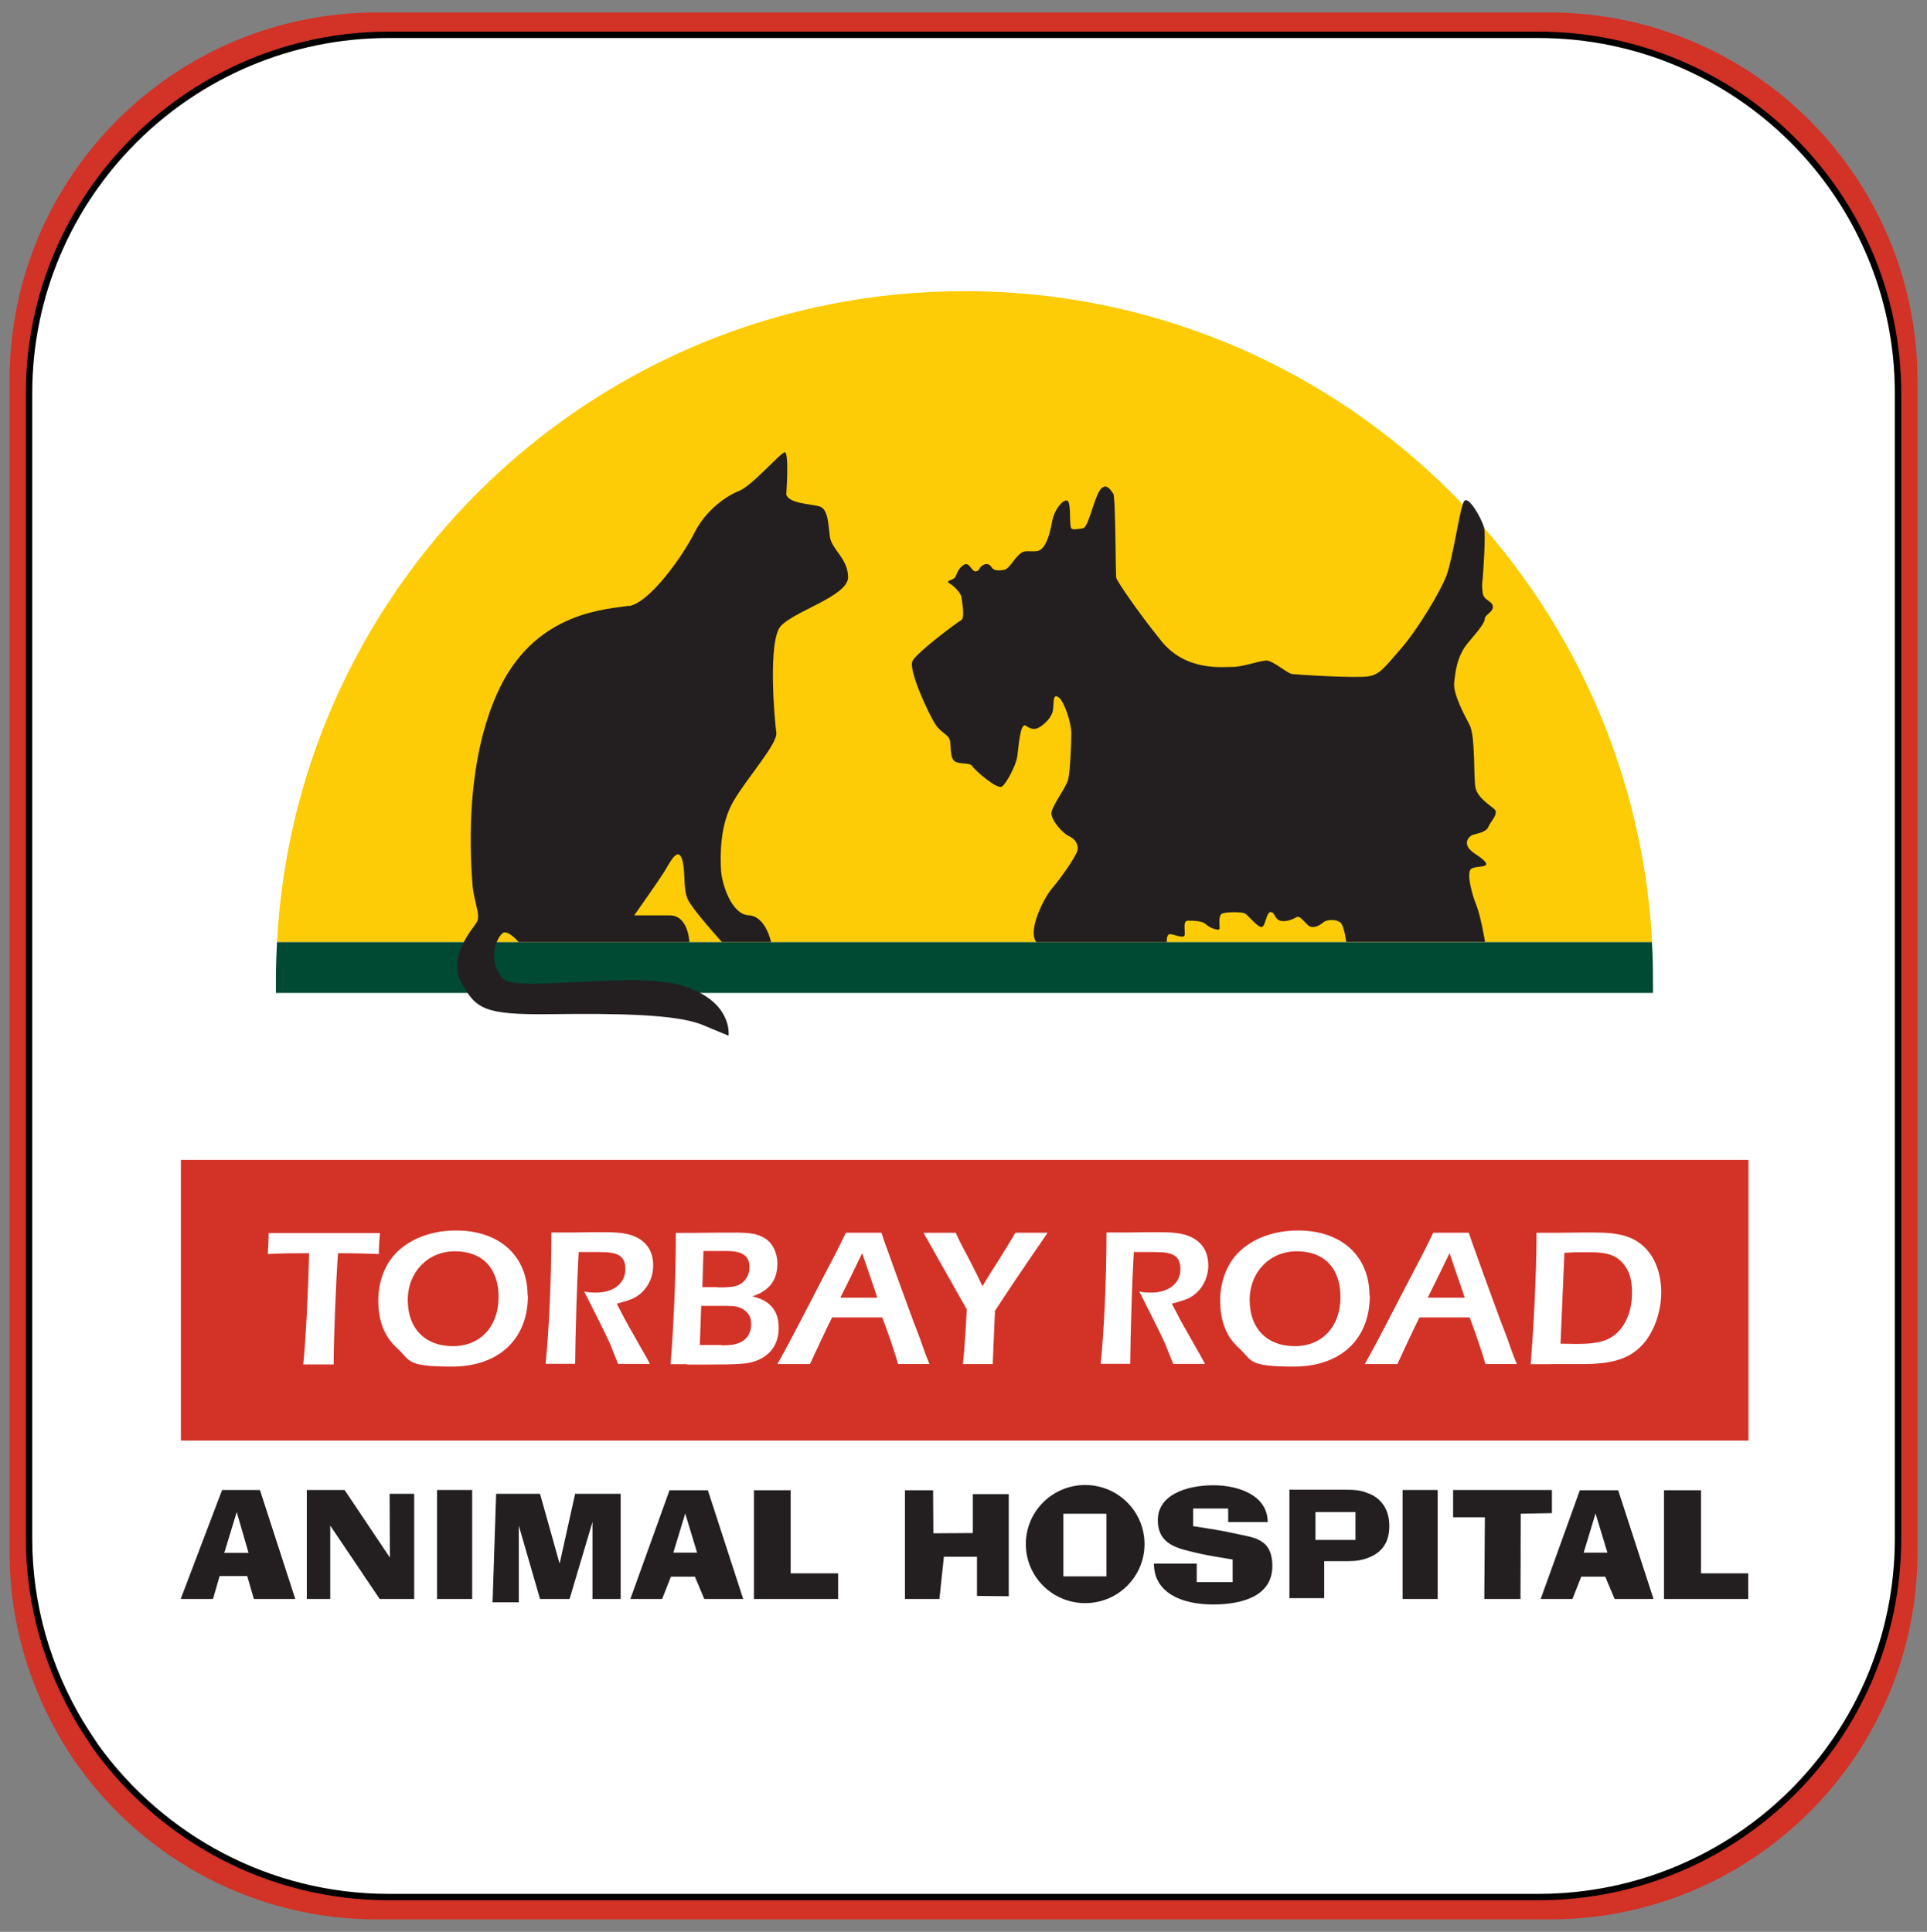
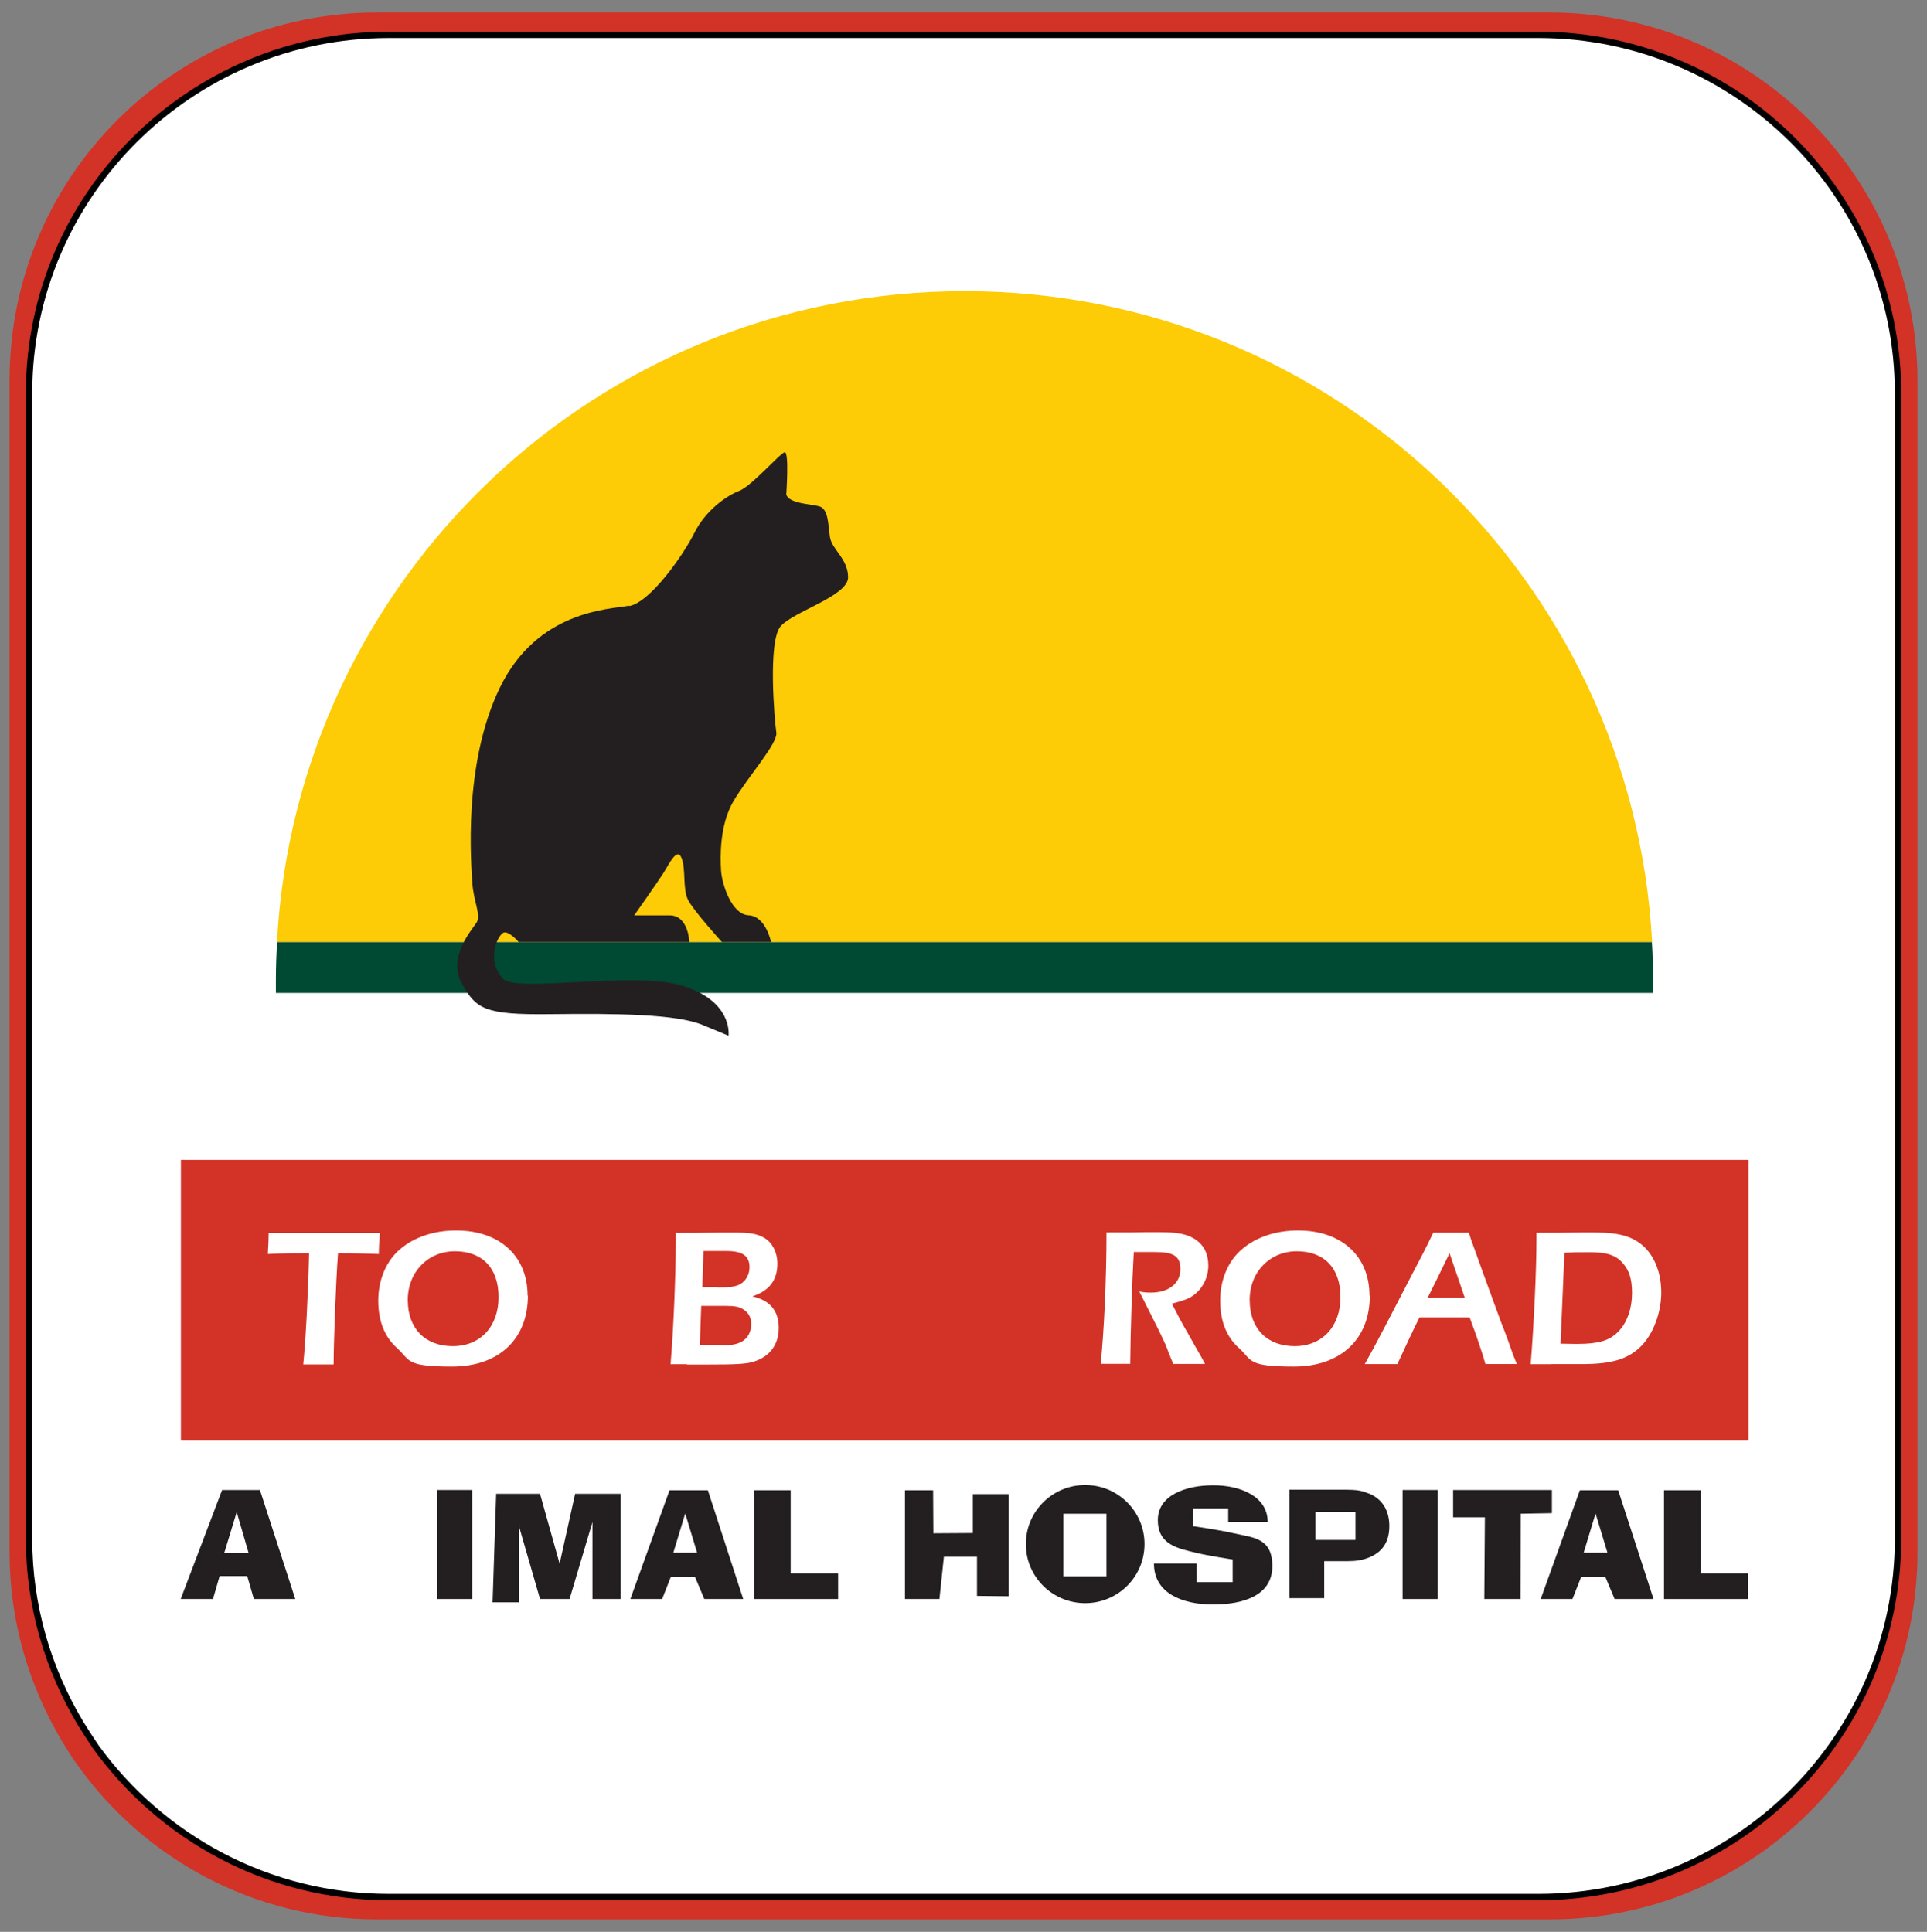
<svg xmlns="http://www.w3.org/2000/svg" version="1.1" viewBox="0 0 302.09 302.91">
  <rect x="0" y="0" width="302.09" height="302.91" fill="#808080" stroke="none" />
  <defs>
    <style>
      .cls-1 {
        fill: #fdcc06;
      }

      .cls-2, .cls-3 {
        fill: #fff;
      }

      .cls-3 {
        stroke: #000;
        stroke-miterlimit: 10;
      }

      .cls-4 {
        fill: #004932;
      }

      .cls-5 {
        fill: #231f20;
      }

      .cls-6 {
        fill: #d33227;
      }
    </style>
  </defs>
  <g>
    <g id="Layer_2">
      <path class="cls-6" d="M242.9,1.96H59.1C27.3,1.96,1.5,27.76,1.5,59.56v183.9c0,10.9,3.1,21,8.3,29.7.8,1.3,1.6,2.6,2.5,3.8,10.4,14.5,27.5,24,46.8,24h183.9c31.8,0,57.6-25.8,57.6-57.6V59.56c-.1-31.8-25.9-57.6-57.7-57.6Z" />
      <path class="cls-3" d="M241.15,5.46H60.95C29.85,5.46,4.55,30.66,4.55,61.66v179.6c0,10.6,3,20.5,8.1,29,.8,1.3,1.6,2.5,2.4,3.7,10.3,14.2,27,23.5,45.9,23.5h180.2c31.2,0,56.4-25.2,56.4-56.2V61.66c0-31-25.3-56.2-56.4-56.2Z" />
      <g id="Layer_1">
        <g>
          <g>
            <path class="cls-1" d="M151.21,45.65c-57.64,0-104.76,45.18-107.79,102.08h215.58c-3.07-56.9-50.15-102.08-107.79-102.08h0Z" />
            <path class="cls-4" d="M259,147.73H43.42c-.09,1.95-.17,3.89-.17,5.88v2.08h215.88v-2.08c0-1.99-.04-3.94-.17-5.88h.04Z" />
-             <path class="cls-5" d="M162.51,147.73h20.42s-.13-1.17.43-1.25,2.38.91,2.38,0-.26-2.12.48-2.12,2.25,0,2.81.56,2.12,1.13,2.16.69-.26-2.12.43-2.38,3.07-.26,3.55,0,2.03,2.25,2.64,2.12.69-2.34,1.38-2.34.56,1.04,1.47,1.34,2.12-.26,2.64-.56,1.38,1.08,1.95,1.43,1.51,0,2.16-.56,2.03-.52,2.68-.04.95,3.07.95,3.07h21.77s-.69-4.11-1.38-5.8-1.6-5.11-.78-5.67c.69-.48,2.9-.13,2.21-1.04s-2.25-1.47-2.73-2.38.17-1.69.78-1.9,2.08-.39,2.42-1.25,1.73-2.12.91-2.81-2.64-1.82-2.94-3.38,0-8.05-.91-9.78-2.6-4.89-2.42-6.62.43-4.24,2.21-6.32,2.6-3.16,2.6-3.76,1.34-1,1.25-1.9-1.47-.91-1.6-2.16-.09-1.25,0-2.16.52-6.97.22-8.05c-.43-1.51-2.51-5.19-3.16-4.07s-1.73,8.96-2.73,11.6c-1,2.64-4.63,8.61-7.14,11.47s-3.2,3.98-5.02,4.33-11.25-.26-12.03-.35-3.03-2.16-4.07-2.12-3.85,1.04-5.24,1-7.27.82-11.21-4.07c-3.94-4.89-6.92-9.39-7.05-9.87s-.09-12.72-.48-13.24-1.17-1.9-2.12-.48-1.77,5.8-2.64,5.93-1.73.3-1.86-.09c-.3-.78.09-4.28-.69-4.28s-1.95,1.6-2.25,3.2-.91,4.67-2.51,4.76-1.9-.26-2.81.65-1.47,2.16-2.29,2.29-1.56.13-1.9-.43-.91-.65-1.47-.26-.35.82-1,.91-1-1.56-1.86-1.04-1.08,1.34-1.34,1.9-1.73.56-.91,1.04,1.82,1.6,1.86,2.16.61,3.25-.04,3.59-6.84,4.98-7.62,6.36,2.6,8.48,3.55,9.95,2.21,1.6,2.34,2.77,0,2.68.82,3.12,2.29.09,2.64.69,3.94,3.76,4.67,3.2,2.16-3.29,2.38-4.67.43-5.54,1.38-4.85,1.6.56,2.25.13,1.73-1.38,1.95-2.47-.09-2.81.87-2.16,2.03,4.15,2.03,5.63-.17,5.88-.48,7.23c-.3,1.3-2.64,4.28-2.64,5.37s1.69,3.07,2.73,3.55,1.56,1.38,1.34,2.29-2.6,4.33-3.94,5.88-3.76,6.45-2.6,8.31l.13.17Z" />
            <path class="cls-5" d="M98.59,94.98c-3.16.56-14.32.74-20.21,12.81-5.88,12.07-4.5,27.87-4.33,30.68s1.38,5.02.69,6.14-4.63,5.45-2.38,9.52,3.51,5.02,13.98,4.89c10.52-.13,19.73,0,23.8,1.69l4.07,1.69c.13-1.13-.13-5.88-7.7-7.96-7.57-2.12-25.75,1.25-27.69-1-2.64-3.03-.82-6.58,0-7.14s2.51,1.43,2.51,1.43h26.74s-.13-4.2-3.07-4.2h-5.58s3.76-5.32,4.63-6.71,2.12-4.07,2.81-2.25.13,4.8,1,6.53,5.32,6.62,5.32,6.62h7.7s-.82-4.07-3.51-4.2-4.2-4.89-4.33-7.01-.26-7.14,1.95-10.9c2.25-3.81,7.01-9.09,6.71-10.77-.26-1.69-1.38-14.32.69-16.66s10.56-4.72,10.56-7.66-2.6-4.37-2.86-6.4c-.26-1.99-.26-4.33-1.64-4.72s-4.76-.43-5.19-1.86c0,0,.48-6.79-.26-6.62s-5.19,5.32-7.14,6.06-5.24,3.03-7.01,6.58c-1.77,3.55-6.92,10.86-10.21,11.47l-.04-.04Z" />
          </g>
          <g>
            <g>
              <path class="cls-5" d="M193.23,240.38c-1.77-.43-6.19-1.08-6.19-1.08v-1.3s0,0,0,0v-1.47h5.5v2.12h6.19c0-4.02-4.28-5.76-8.52-5.76s-8.7,1.51-8.7,5.45,3.2,4.46,6.23,5.19c1.6.39,5.5,1,5.5,1v3.55h-5.63v-2.9h-6.71c0,4.59,4.37,6.4,9.26,6.4s9.3-1.47,9.3-6.01-3.12-4.46-6.19-5.19h-.04Z" />
              <path class="cls-5" d="M40.7,233.63h-5.88l-6.49,17.09h5.06l1.04-3.59h4.33l1.04,3.59h6.49l-5.54-17.09h-.04ZM35.16,243.49l1.95-6.4,1.86,6.4h-3.85.04Z" />
-               <polygon class="cls-5" points="48.1 250.72 51.77 250.72 51.77 239.21 59.52 250.72 64.93 250.72 64.93 234.23 61.08 234.23 61.12 244.23 54.02 233.63 48.1 233.63 48.1 250.72" />
              <rect class="cls-5" x="68.52" y="233.63" width="5.5" height="17.09" />
              <polygon class="cls-5" points="77.22 251.24 81.33 251.24 81.33 239.21 84.66 250.72 89.29 250.72 92.88 238.65 92.88 250.72 97.3 250.72 97.3 234.23 90.16 234.23 87.73 245.18 84.66 234.23 77.78 234.23 77.22 251.24" />
              <polygon class="cls-5" points="118.2 250.72 131.39 250.72 131.39 246.7 123.95 246.7 123.95 233.67 118.2 233.67 118.2 250.72" />
              <polygon class="cls-5" points="141.87 250.72 147.27 250.72 147.97 244.1 153.16 244.1 153.16 250.24 158.14 250.29 158.14 234.28 152.51 234.28 152.51 240.38 146.32 240.42 146.28 233.67 141.87 233.67 141.87 250.72" />
              <rect class="cls-5" x="219.88" y="233.63" width="5.5" height="17.09" />
              <polygon class="cls-5" points="227.8 237.91 227.8 233.63 243.29 233.63 243.29 237.26 238.4 237.35 238.36 250.72 232.69 250.72 232.78 237.91 227.8 237.91" />
              <polygon class="cls-5" points="260.86 250.72 274.06 250.72 274.06 246.7 266.66 246.7 266.66 233.67 260.86 233.67 260.86 250.72" />
              <path class="cls-5" d="M214.56,234.19c-1.04-.48-1.95-.61-3.81-.61h-8.61v17.01h5.45v-5.8h3.68c1.34,0,2.29-.17,3.2-.52,2.29-.87,3.33-2.55,3.33-4.98s-1.08-4.24-3.2-5.11h-.04ZM212.49,241.46h-6.27v-4.37h6.27v4.37Z" />
              <path class="cls-5" d="M170.12,232.85c-5.15,0-9.3,4.15-9.3,9.26s4.15,9.26,9.3,9.26,9.3-4.15,9.3-9.26-4.15-9.26-9.3-9.26ZM173.45,247.17h-6.75v-9.82h6.75v9.82Z" />
              <path class="cls-5" d="M253.64,233.67h-5.97l-6.14,17.05h4.98l1.38-3.5h3.76l1.47,3.5h6.1l-5.54-17.05h-.04ZM248.27,243.45l1.86-6.14,1.86,6.14h-3.72Z" />
              <path class="cls-5" d="M110.93,233.67h-5.97l-6.14,17.05h4.98l1.38-3.5h3.76l1.47,3.5h6.1l-5.54-17.05h-.04ZM105.56,243.45l1.86-6.14,1.86,6.14h-3.72Z" />
            </g>
            <g>
              <rect class="cls-6" x="28.36" y="181.87" width="245.74" height="44.01" />
              <g>
                <path class="cls-2" d="M48.44,196.5c-2.47,0-3.72,0-6.45.13.09-1.82.13-2.29.13-3.29h17.44c-.13,1.64-.17,2.29-.17,3.29-1.56-.04-3.29-.13-6.4-.13-.35,4.67-.69,14.19-.69,17.44h-4.76c.39-3.89.78-11.29.91-17.44Z" />
                <path class="cls-2" d="M82.76,203.16c0,6.84-4.59,11.12-11.9,11.12s-6.49-.95-8.57-2.86c-1.99-1.77-2.99-4.24-2.99-7.49s1.25-6.23,3.42-8.05c2.21-1.9,5.32-2.94,8.78-2.94,6.84,0,11.21,4.02,11.21,10.21h.04ZM63.93,203.9c0,4.41,2.73,7.18,7.05,7.18s7.18-3.07,7.18-7.7-2.64-7.18-6.84-7.18-7.4,3.2-7.4,7.7Z" />
-                 <path class="cls-2" d="M91.58,202.51c.87.17,1.25.17,1.86.17,2.77,0,4.59-1.47,4.59-3.68s-1.3-2.68-4.11-2.68-.48,0-1.77,0h-1.43c-.26,4.37-.52,12.77-.56,17.53h-4.63c.52-5.06.91-13.11.91-20.6h3.2c.63,0,1.6-.01,2.9-.04h2.25c2.86,0,4.28.3,5.58,1.13,1.34.91,2.03,2.25,2.03,4.11s-.91,3.68-2.42,4.72c-.69.48-1.25.69-3.29,1.25.91,1.77,1.56,3.03,2.55,4.72.74,1.3,1.47,2.64,2.16,3.81,0,0,.26.48.48.91h-4.98c-.13-.35-.26-.65-.39-.95l-.82-2.08c-.13-.3-.87-1.9-1.69-3.51s-1.34-2.68-1.95-3.89l-.48-.95v.04Z" />
                <path class="cls-2" d="M107.72,213.9h-2.6c.43-4.8.82-13.89.82-18.95s0-.91,0-1.64h3.16c.82,0,.87,0,3.94-.04h2.25c2.38,0,3.51.22,4.59.87,1.21.74,1.99,2.25,1.99,3.98,0,2.6-1.25,4.28-3.94,5.15,2.77.61,4.15,2.25,4.15,4.93s-1.43,4.5-3.85,5.28c-1.17.39-2.6.48-7.57.48h-2.99l.04-.04ZM113.13,210.95c1.64,0,2.42-.17,3.2-.61.91-.52,1.43-1.51,1.43-2.68s-.43-1.82-1.21-2.34c-.69-.43-1.34-.56-2.81-.56h-3.81l-.22,6.14h3.42v.04ZM112.48,201.87c1.95,0,2.55-.09,3.33-.39,1.04-.48,1.69-1.56,1.69-2.77,0-1.77-1.08-2.55-3.59-2.55h-3.63l-.17,5.67h2.42l-.04.04Z" />
-                 <path class="cls-2" d="M130.44,206.58c-1,1.99-2.42,5.06-3.46,7.31h-5.11c1.34-2.42,1.73-3.07,5.93-11.21,3.2-6.14,3.72-7.1,4.8-9.39h5.58c.26.82.56,1.69.87,2.51.78,2.21,2.16,6.01,4.15,11.42.69,1.73,1.34,3.51,1.95,5.28l.56,1.38h-4.93c-.35-1.34-1.51-4.8-2.47-7.31h-7.92.04ZM137.54,203.47c-.74-2.21-1.56-4.54-2.38-6.97-1.3,2.73-1.9,3.89-3.42,6.97h5.8Z" />
-                 <path class="cls-2" d="M151.52,205.24c-1.25-2.21-3.51-6.19-6.75-11.94h5.06c.61,1.38.82,1.73,2.21,4.37.91,1.77,1.34,2.64,1.99,4.02.82-1.43,1.43-2.38,2.6-4.2,1.24-1.99,2.09-3.39,2.55-4.2h5.06c-4.24,6.14-6.79,10-8.26,12.25-.17,3.68-.26,6.45-.35,8.35h-4.67c.22-2.12.52-6.71.61-8.7l-.04.04Z" />
                <path class="cls-2" d="M178.6,202.51c.87.17,1.25.17,1.86.17,2.77,0,4.59-1.47,4.59-3.68s-1.3-2.68-4.11-2.68-.48,0-1.77,0h-1.43c-.26,4.37-.52,12.77-.56,17.53h-4.63c.52-5.06.91-13.11.91-20.6h3.2c.63,0,1.6-.01,2.9-.04h2.25c2.86,0,4.28.3,5.58,1.13,1.34.91,2.03,2.25,2.03,4.11s-.91,3.68-2.42,4.72c-.69.48-1.25.69-3.29,1.25.91,1.77,1.56,3.03,2.55,4.72.74,1.3,1.47,2.64,2.16,3.81,0,0,.26.48.48.91h-4.98c-.13-.35-.26-.65-.39-.95l-.82-2.08c-.13-.3-.87-1.9-1.69-3.51l-1.95-3.89-.48-.95v.04Z" />
                <path class="cls-2" d="M214.74,203.16c0,6.84-4.59,11.12-11.9,11.12s-6.49-.95-8.57-2.86c-1.99-1.77-2.99-4.24-2.99-7.49s1.25-6.23,3.42-8.05c2.21-1.9,5.32-2.94,8.78-2.94,6.84,0,11.21,4.02,11.21,10.21h.04ZM195.91,203.9c0,4.41,2.73,7.18,7.05,7.18s7.18-3.07,7.18-7.7-2.64-7.18-6.84-7.18-7.4,3.2-7.4,7.7Z" />
                <path class="cls-2" d="M222.52,206.58c-1,1.99-2.42,5.06-3.46,7.31h-5.11c1.34-2.42,1.73-3.07,5.93-11.21,3.2-6.14,3.72-7.1,4.8-9.39h5.58c.26.82.56,1.69.87,2.51.78,2.21,2.16,6.01,4.15,11.42.69,1.73,1.34,3.51,1.95,5.28l.56,1.38h-4.93c-.35-1.34-1.51-4.8-2.47-7.31h-7.92.04ZM229.62,203.47c-.74-2.21-1.56-4.54-2.38-6.97-1.3,2.73-1.9,3.89-3.42,6.97h5.8Z" />
                <path class="cls-2" d="M243.16,213.9h-3.2c.48-5.76.91-14.76.91-19.69v-.91c1.38,0,2.38,0,2.99,0,.61,0,1.86-.01,3.76-.04h2.42c3.81,0,5.88.61,7.62,2.16,1.77,1.64,2.77,4.24,2.77,7.27s-1.21,6.53-3.29,8.52c-2.03,1.95-4.59,2.68-9.17,2.68s-1.6,0-2.64,0h-2.16ZM244.64,210.69c1,0,1.69.04,2.47.04,3.68,0,5.41-.56,6.84-2.21,1.21-1.38,1.9-3.46,1.9-5.76s-.48-3.59-1.47-4.72c-1.08-1.25-2.51-1.69-5.19-1.69s-2.08,0-3.94.09l-.61,14.24h0Z" />
              </g>
            </g>
          </g>
        </g>
      </g>
    </g>
  </g>
</svg>